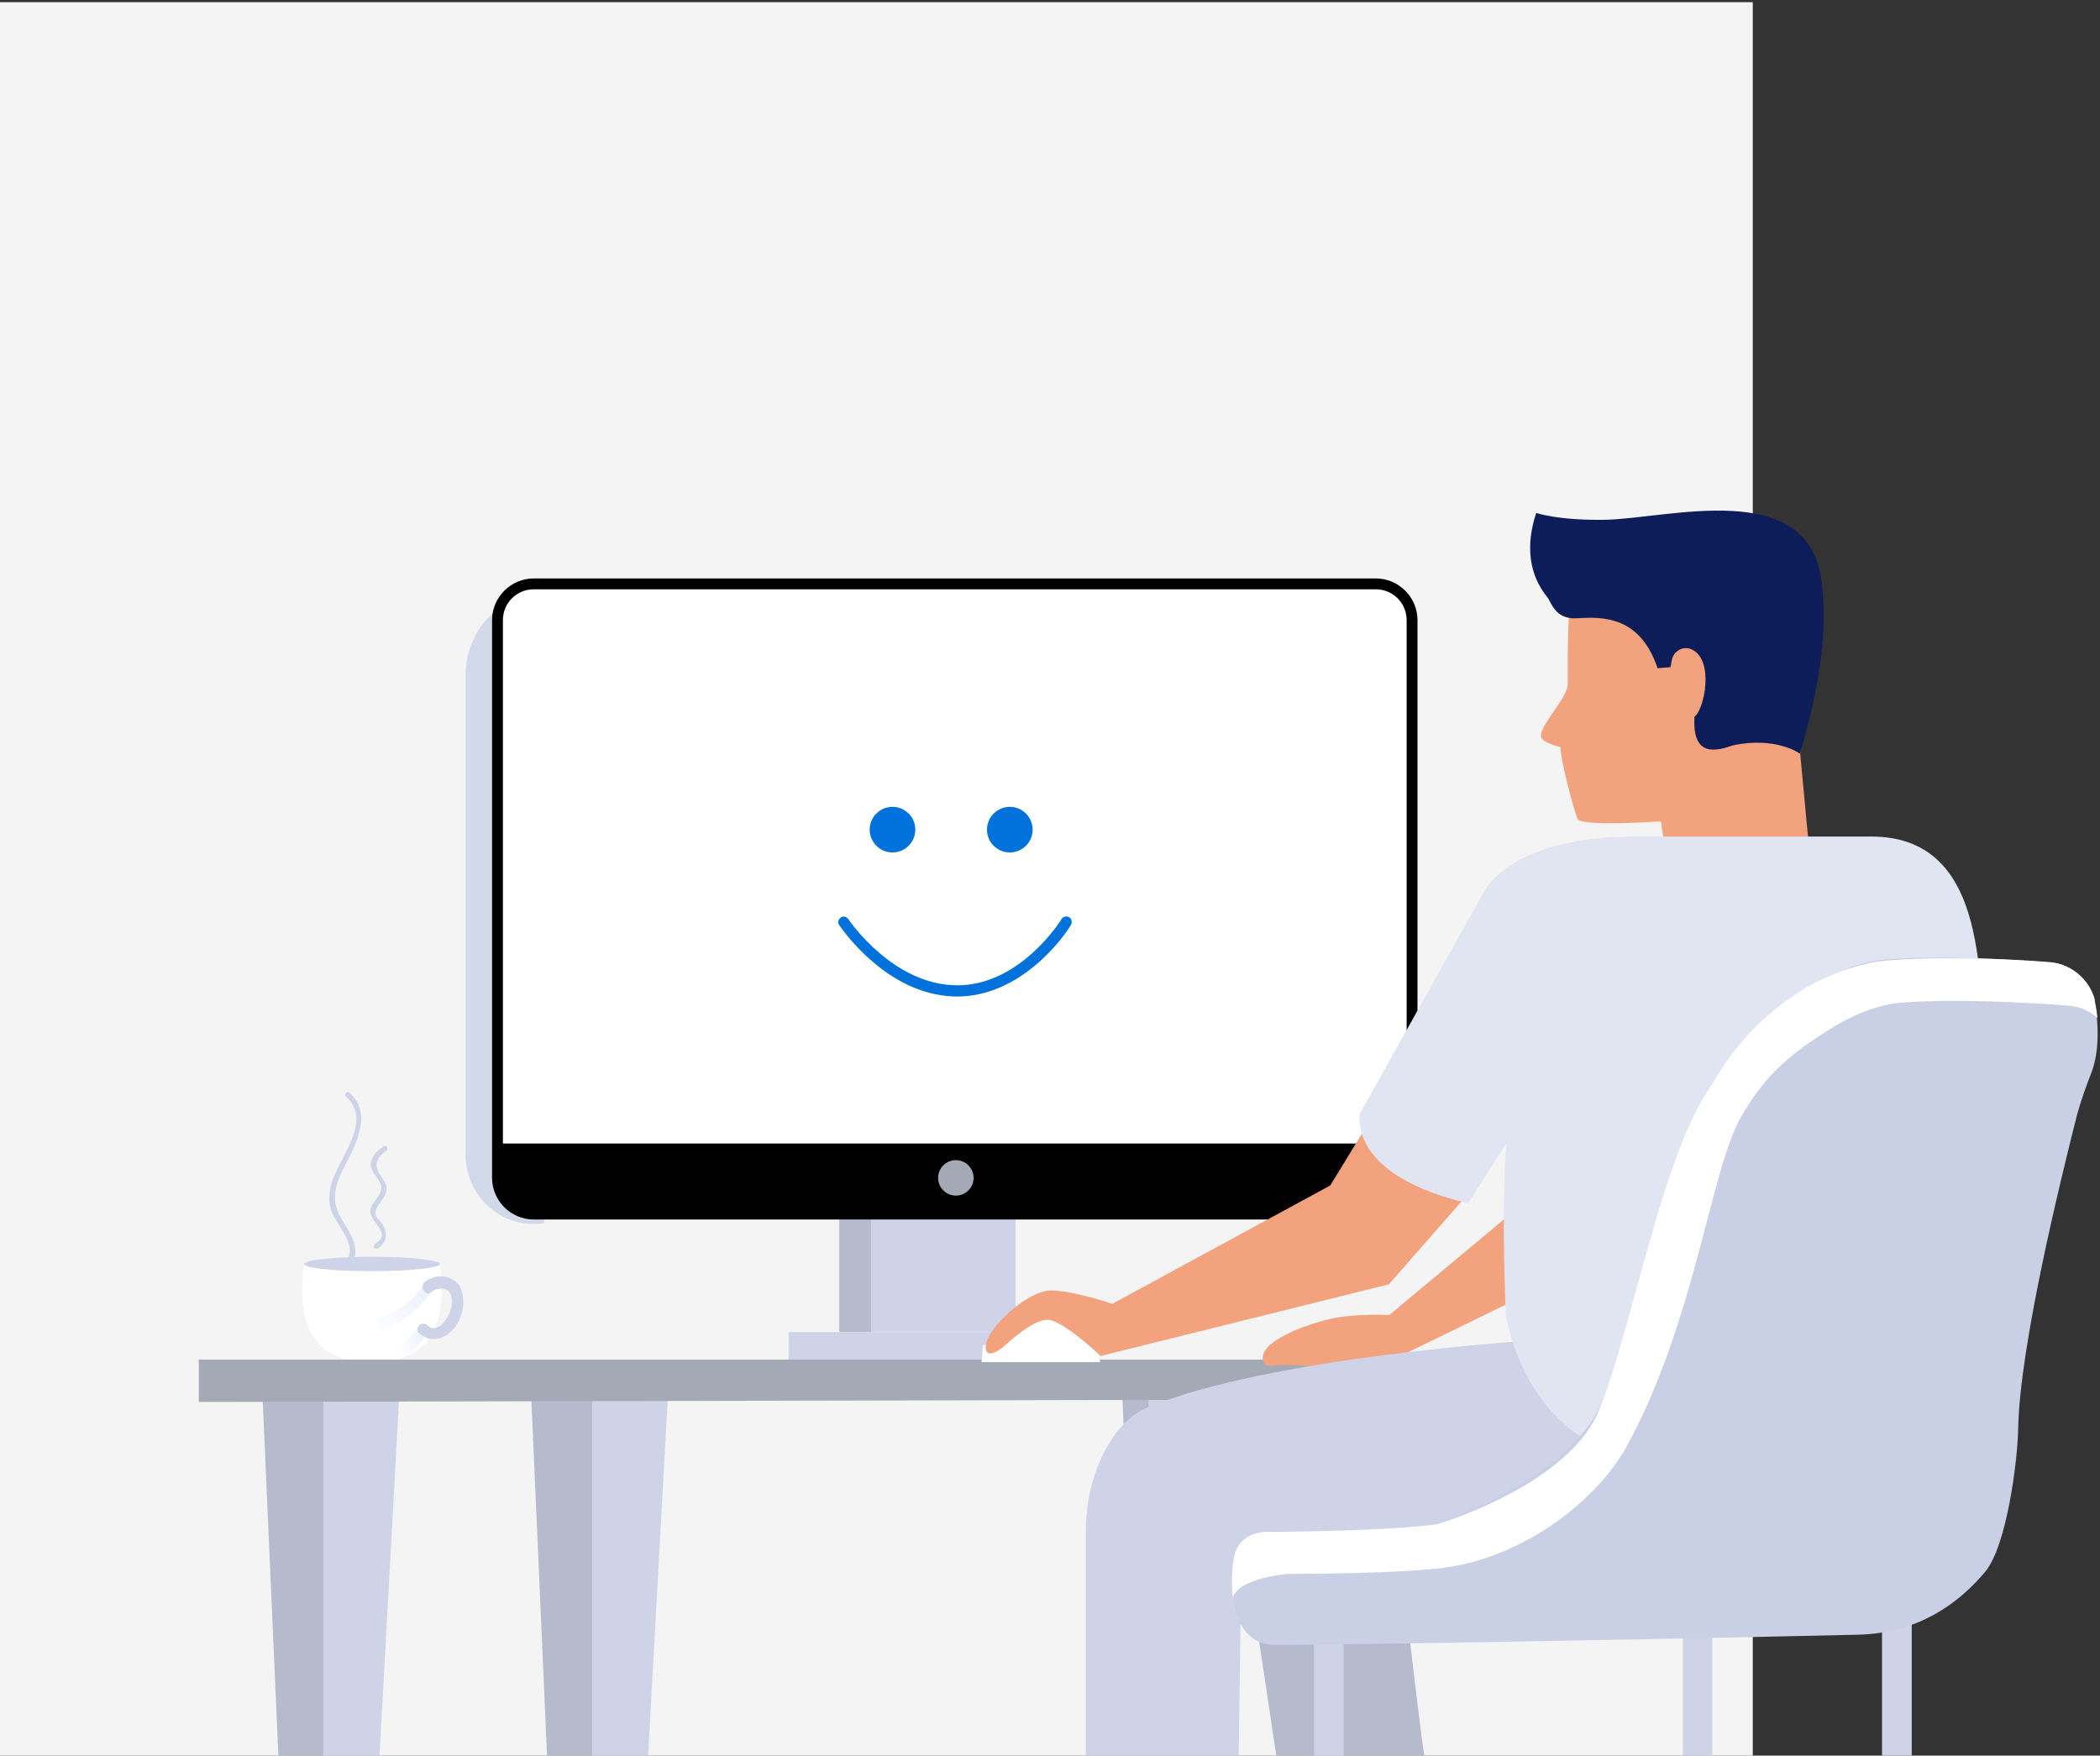
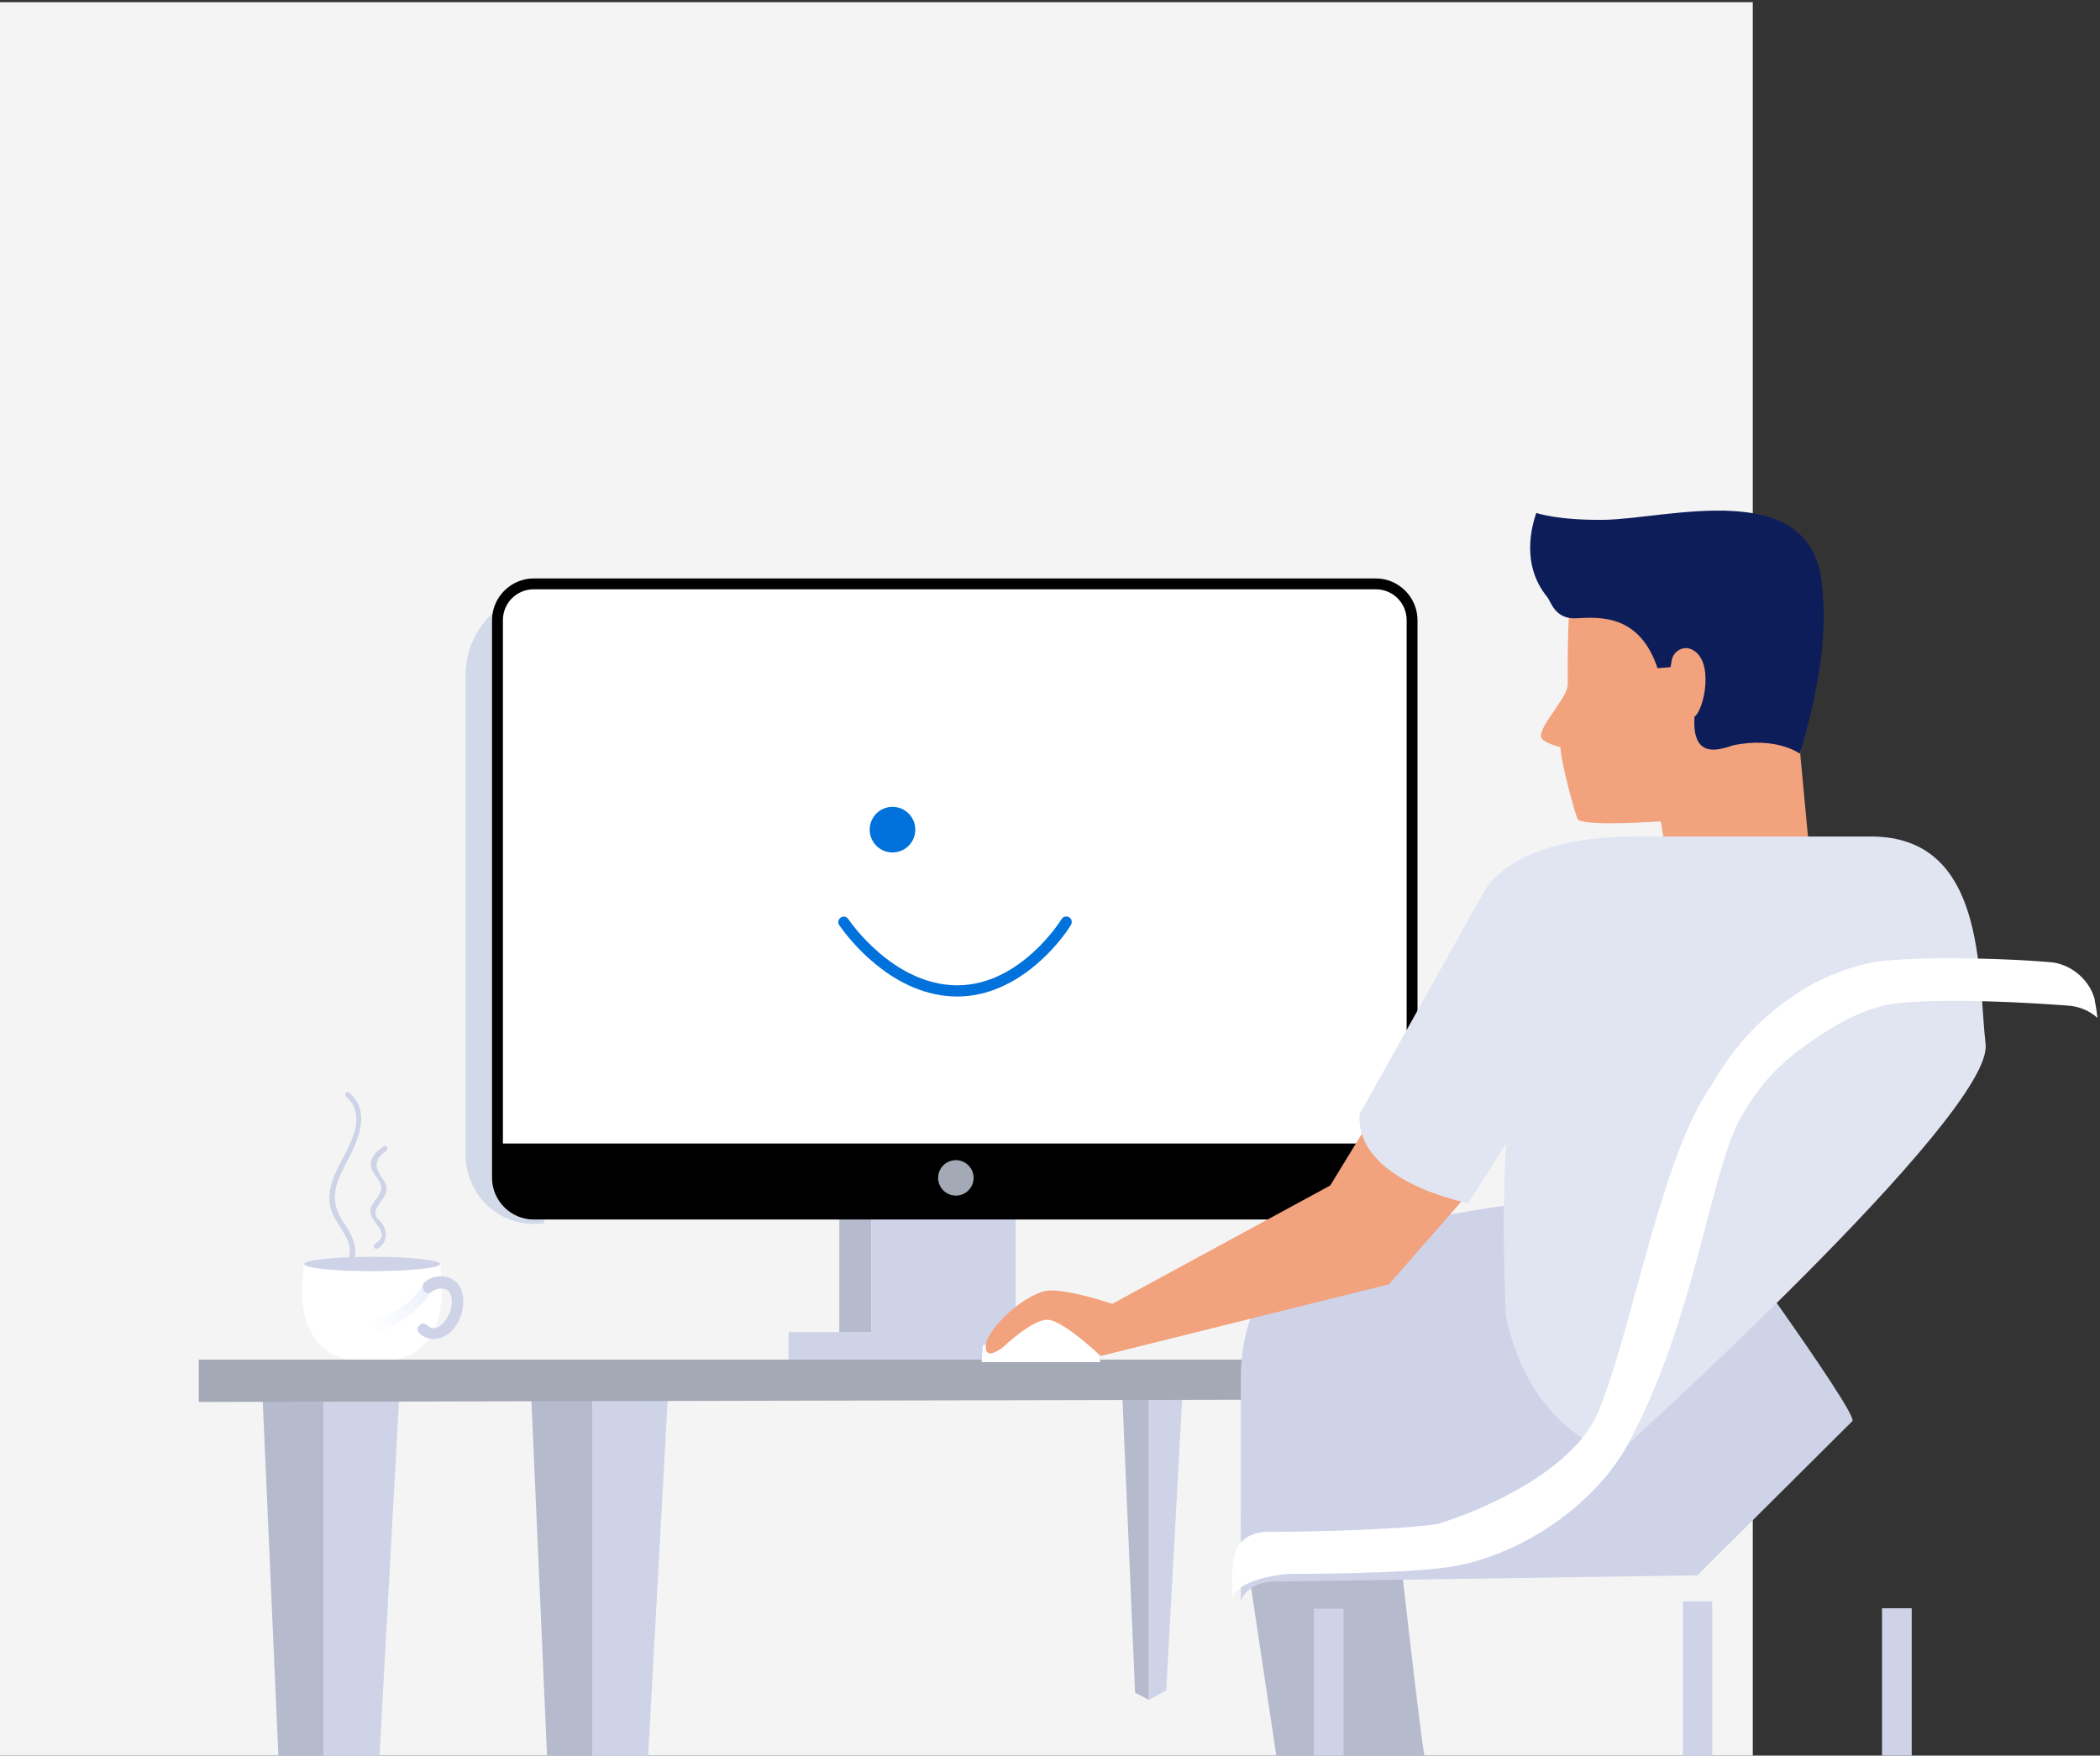
<svg xmlns="http://www.w3.org/2000/svg" version="1.1" x="0" y="0" viewBox="0 0 580 485" xml:space="preserve">
  <rect x="0" y="0" width="580" height="485" fill="#333333" stroke="none" />
  <style>.st1{fill:#ced3e8}.st2{fill:#fff}.st5{fill:#b6bacd}.st6{fill:#f2a27c}.st9{fill:#a3a9b5}.st10{fill:#0172dc}</style>
  <path fill="#f4f4f4" d="M-.6.6h484.7v484.7H-.6z" />
  <path class="st1" d="M121.6 349.2c0 1.1-8.5 2-18.8 2s-18.8-.9-18.8-2 8.5-2 18.8-2 18.8.9 18.8 2z" />
  <path class="st2" d="M121.6 361.7c-.6 4.1-2.5 8.3-5.7 10.9-2.5 2-5.6 3-8.8 3.4-1.5.2-2.9.2-4.4.2s-2.9-.1-4.4-.2c-2.7-.4-5.4-1.1-7.6-2.6-.4-.3-.8-.6-1.2-.8-3.3-2.7-5-6.8-5.7-10.9-.6-4.1-.3-8.4.1-12.5 0 .6 2.2 1.1 5.8 1.5 1.5.1 3.3.3 5.3.4 2.4.1 5 .1 7.8.1 10.4 0 18.8-.9 18.8-2 .4 4.2.7 8.4 0 12.5z" />
  <linearGradient id="SVGID_1_" gradientUnits="userSpaceOnUse" x1="101.973" y1="22.907" x2="150.841" y2="8.675" gradientTransform="translate(0 341)">
    <stop offset="0" stop-color="#527cd1" stop-opacity="0" />
    <stop offset="1" stop-color="#4a74c7" stop-opacity=".3" />
  </linearGradient>
  <path d="M117.4 354.3l1.6 2.7s-2.1 3.6-6.7 6.9c-4.3 3-10.6 5.2-10.6 5.2l-1.6-3s5.8-1.9 10.4-4.7c4.4-2.9 6.9-7.1 6.9-7.1z" fill="url(#SVGID_1_)" />
  <linearGradient id="SVGID_2_" gradientUnits="userSpaceOnUse" x1="109.889" y1="30.816" x2="132.309" y2="24.287" gradientTransform="translate(0 341)">
    <stop offset="0" stop-color="#527cd1" stop-opacity="0" />
    <stop offset="1" stop-color="#4a74c7" stop-opacity=".3" />
  </linearGradient>
-   <path d="M116.1 365.9l1.6 2.7s-1.6 2.8-5.1 5.7c-.5.4-1.6 1.3-1.6 1.3l-2-2.5s1.1-.7 1.6-1.1c3.6-2.8 5.5-6.1 5.5-6.1z" fill="url(#SVGID_2_)" />
  <path class="st1" d="M119 357c1.3-1 3.4-1.5 4.8-.4 1.2 1.1 1.1 3.3.8 4.7-.5 2.5-3.6 7.6-6.6 4.8-1.5-1.4-3.7.8-2.2 2.2 2 2 5 2.1 7.4.6 2.5-1.5 4.1-4.5 4.6-7.4.4-2.7.1-6-2.3-7.7-2.4-1.8-5.8-1.5-8.1.3-1.6 1.3 0 4.1 1.6 2.9zM97.6 348.4c1.5-3.7-.4-7.1-2.4-10.2-1.6-2.5-2.9-4.9-2.7-8 .2-2.9 1.4-5.6 2.7-8.1 3.1-6 7.8-14.5 1.3-20.2-.6-.6-1.6.4-1 1 7.4 6.5-1.3 16.3-3.6 23-1.1 3.2-1.4 6.4 0 9.5 1.8 4.1 6.2 7.8 4.2 12.6-.1.9 1.2 1.3 1.5.4zM104.3 344.9c1.6-.9 2.5-2.5 2.2-4.5-.1-1.1-.7-2-1.3-2.8-.4-.6-1.1-1-1.3-1.6-.6-1.3.2-2.5.9-3.5 1.2-1.7 2.5-3.2 1.7-5.4-.4-.9-1-1.7-1.5-2.5-1.9-2.7-.9-5 1.7-6.7.7-.5.1-1.7-.7-1.2-1.8 1.1-3.4 2.7-3.6 4.8-.1 2.3 1.8 3.4 2.6 5.3 1.5 3.3-2.7 4.8-2.7 7.9-.1 3 6.1 6.1 1.4 8.8-.9.7-.2 1.9.6 1.4zM240.8 334.8h39.7V368h-39.7z" />
  <path class="st5" d="M231.8 334.8h8.9V368h-8.9z" />
  <path class="st1" d="M217.8 368h80v8.3h-80z" />
  <path class="st6" d="M499.6 233.5s-.2-1.5-2.4-25.3c3.1-24.4-18.3-46.4-18.3-46.4l-45.5 7.3s-.5 4.9-.4 20c0 3.5-7.7 11.3-7.4 14.3.1 1.8 5.4 3 5.4 3 0 3.9 4.1 18.7 4.7 19.8 1 2.3 23 .7 23 .7l1.8 11.2 39.1-4.6z" />
  <path d="M461.7 182.5c-.4 2.3-.3 1.8-.3 1.8l-3.6.3c-4.9-14.7-15.6-14.2-22.3-13.8-6.1.4-7.1-4.6-8.2-5.9-7.4-9.1-4.1-19.9-3-23.2 0 0 5.9 2.1 18.9 1.9 17.6-.3 56.4-11.9 59.9 17.1 1.5 12.5.2 26.5-6 47.5 0 0-6.5-4.8-18.4-2.3-4.5 1.5-11.4 3.6-10.7-7.9 2.7-1.9 5.6-15.7-.8-18.6-2.3-1.1-5.1.5-5.5 3.1z" fill="#0d1d5a" />
  <path class="st1" d="M185 376.3l-.4 6.8-5.6 102.2h-15.4v-109z" />
  <path class="st5" d="M163.6 376.3v109h-12.5l-4.5-102.2-.3-6.8z" />
  <path class="st1" d="M110.8 376.3l-.4 7-5.6 102H89.3v-109z" />
  <path class="st5" d="M89.3 376.3v109H76.9l-4.5-102-.3-7z" />
  <path class="st1" d="M322.1 467l-4.8 2.6v-90.4h9.6z" />
  <path class="st5" d="M317.3 469.6l-3.8-2-3.8-88.4h7.6z" />
  <path d="M150.3 337.9s-.9.2-2.3.2c-10.7.4-19.4-8.4-19.4-19.1V186.4c0-9.2 5.5-17.7 14.1-21.1.8-.3 1.6-.6 2.3-.7 5.3-.8 5.3 173.3 5.3 173.3z" fill="#d2d9e8" />
  <path class="st2" d="M380 335.4H147.4c-5.5 0-10-4.5-10-10V171.3c0-5.5 4.5-10 10-10H380c5.5 0 10 4.5 10 10v154.1c0 5.6-4.5 10-10 10z" />
  <path d="M380 336.9H147.4c-6.3 0-11.5-5.2-11.5-11.5V171.3c0-6.3 5.2-11.5 11.5-11.5H380c6.3 0 11.5 5.2 11.5 11.5v154.1c0 6.4-5.1 11.5-11.5 11.5zM147.4 162.8c-4.7 0-8.5 3.8-8.5 8.5v154.1c0 4.7 3.8 8.5 8.5 8.5H380c4.7 0 8.5-3.8 8.5-8.5V171.3c0-4.7-3.8-8.5-8.5-8.5H147.4z" />
  <path d="M383.4 334.2l-238.1.6c-7.2-.9-9.3-7.9-7.9-18.9h253.3c.1 10.3-1.5 17.7-7.3 18.3z" />
  <path class="st9" d="M54.9 387.3v-11.7h373.2v10.9z" />
-   <path class="st6" d="M380.6 377.6l119.9-58.4s-21.8-22.2-23.2-34l-93.6 78.1s-8.6-.5-15.5.9c-6 1.2-18.7 5.6-19.4 10.4-.3 2.4 1 2.9 2.5 2.7 3.7-.4 7.5-.2 11.2.2.8.1 1.7.1 2.4.2 4.4.1 15.7-.1 15.7-.1z" />
  <circle class="st9" cx="264" cy="325.4" r="4.9" />
  <circle class="st10" cx="246.5" cy="229.2" r="6.3" />
-   <circle class="st10" cx="278.9" cy="229.2" r="6.3" />
  <path class="st10" d="M264.4 275.3c-8.1 0-16.3-3.4-23.7-9.9-5.6-4.8-8.7-9.6-8.9-9.8-.5-.7-.3-1.6.4-2.1s1.6-.3 2.1.4c.1.2 12.3 18.3 30.1 18.3 17.5 0 28.7-18.1 28.8-18.3.4-.7 1.3-.9 2.1-.5.7.4.9 1.3.5 2.1-.1.2-3 5-8.3 9.8-7.2 6.6-15.2 10-23.1 10z" />
  <path class="st2" d="M394.6 317.9c8.9-5.6 17.7-11.2 26.2-17.4 8.4-6.1 16.5-12.7 23.7-20.3 4-4.2 7.7-8.7 11-13.5.4-.5-.5-1-.9-.5-5.9 8.5-13 16.1-20.8 22.8-7.8 6.8-16.3 12.8-24.9 18.5-4.9 3.2-9.9 6.4-14.8 9.5-.6.4-.1 1.2.5.9z" />
  <path class="st5" d="M393.4 485h-40.9c-2.2-14.4-9.9-66.1-9.9-66.1l39.4-31.6s9.7 88.5 11.4 97.7z" />
  <path class="st2" d="M271.1 376.3l.4-4.7s3.3-.4 4.7 0c1.4.4 0-8.8 12.9-7.4s14.8 12.1 14.8 12.1h-32.8z" />
  <path class="st1" d="M362.9 444.4h8.2v40.9h-8.2zM519.8 444.3h8.2v41h-8.2zM464.8 442.4h8.1v42.9h-8.1z" />
-   <path class="st1" d="M468.8 435.2s-114.7 1.7-114.9 1.7h-.4c-9.2-.5-10.8 5.5-10.8 5.5l-.6 42.9-42.2-.3v-62c0-16.1 7.6-30.2 16.7-34 33.6-14.3 108.1-18.8 108.1-18.8s46 62.9 44.1 65z" />
+   <path class="st1" d="M468.8 435.2s-114.7 1.7-114.9 1.7h-.4c-9.2-.5-10.8 5.5-10.8 5.5v-62c0-16.1 7.6-30.2 16.7-34 33.6-14.3 108.1-18.8 108.1-18.8s46 62.9 44.1 65z" />
  <path class="st6" d="M304 374.6l79.6-19.8 24.7-28.2s-23.6-13.3-25-25.1l-15.9 26-60.2 32.7s-10.8-3.7-17-3.7-17.3 10.1-17.9 15 4.7.7 4.7.7 8.1-7.8 12.4-7.6 14.6 10 14.6 10z" />
  <path d="M375.5 307.8l34-60.8s6.5-15.9 42.1-15.9h65.2c31.9 0 29.4 38.1 31.6 57.4 2.2 19.4-101.9 113.3-101.9 113.3s-24-5.8-30.6-38.4c-1.3-31.1.1-47.5.1-47.5l-10.5 16.5c0-.1-31.1-5.8-30-24.6z" fill="#e1e5f2" />
-   <path d="M352.1 454.4c-11.3 0-12.8-14-11.4-23.6 1.3-8.6 10.2-7.9 10.2-7.9s33.6 1.4 45.7-2.1c12-3.5 36.1-15.2 44.6-30.8 0 0 10.9-22.6 12.5-38.1 1.1-11.1 11.4-36.5 19.8-51.2 6.3-11.1 15.1-20.7 25.9-27.6 6.3-4 13.6-7.3 21-8 14.6-1.3 34.9-.1 45.8.8 5.4.4 10.2 4 11.9 9.2.2.5.3 1 .3 1.3 0 0 2.6 11.2-.8 20-1.5 3.9-2.9 7.7-4 11.8-4.7 18.6-15.8 63.9-16.2 86.6-.2 9.3-3.2 32.3-9.1 39.4-7 8.4-18.1 16.9-34.9 17.4-33 .8-135.3 2.8-161.3 2.8z" fill="#c9cfe4" />
  <path class="st2" d="M579.3 281.2c-2.2-2-5.1-3.2-8.2-3.4-10.9-.8-31.1-2-45.8-.8-7.5.6-14.8 4-21 8-10.8 6.9-17.2 12.6-23.5 23.7-8.4 14.7-12.5 55.7-31.2 90.3-8.4 15.6-27.9 30.1-48.1 33.7-12.3 2.2-45.7 2.1-45.7 2.1s-13.5 1-15.3 6.5c0 0-.7-4.5.2-10.5 1.3-8.6 10.3-7.6 10.3-7.6s30.6-.1 45.7-2.1c12-3.5 37.6-14.5 44.6-30.8 9.3-21.8 17.5-71.1 31.3-90.3 6.3-11.1 14.1-19.5 25-26.4 6.3-4 15.6-7.5 23-8.2 14.6-1.3 34.8-.5 45.6.4 5.4.4 10.4 4.4 12.1 9.5.2.5.3 1 .3 1.4 0 0 .4 1.8.7 4.5z" />
</svg>